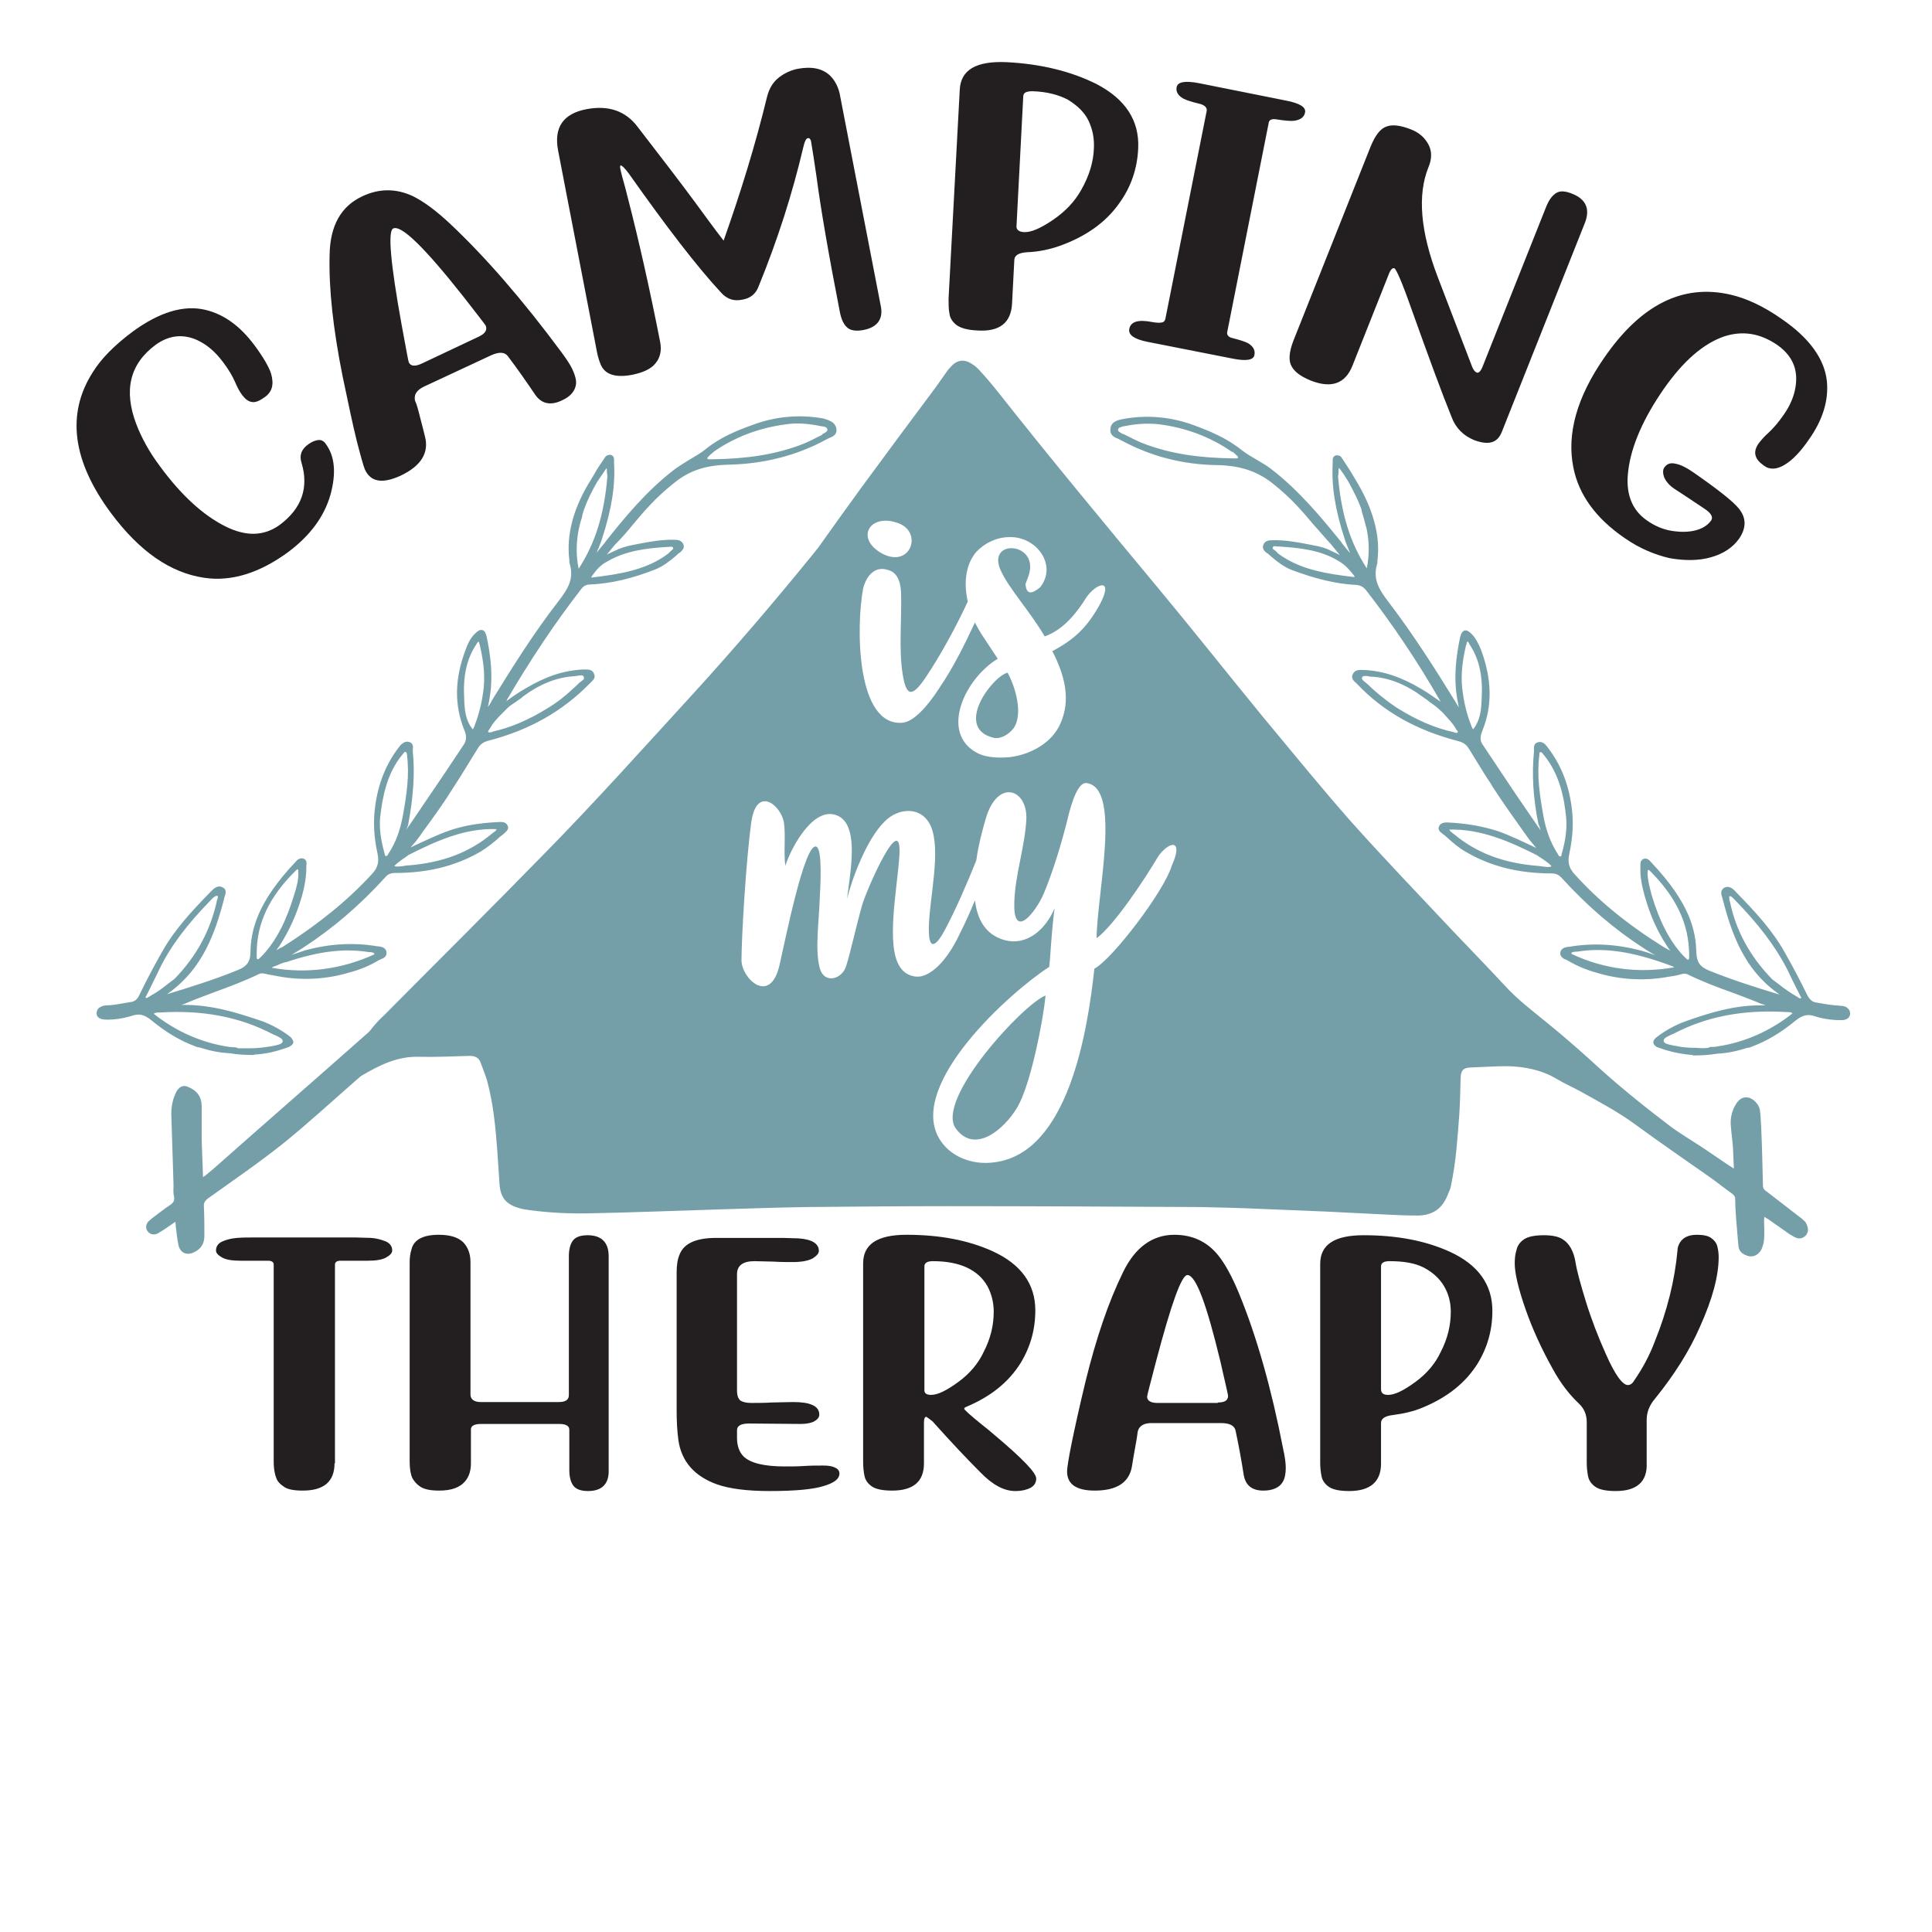
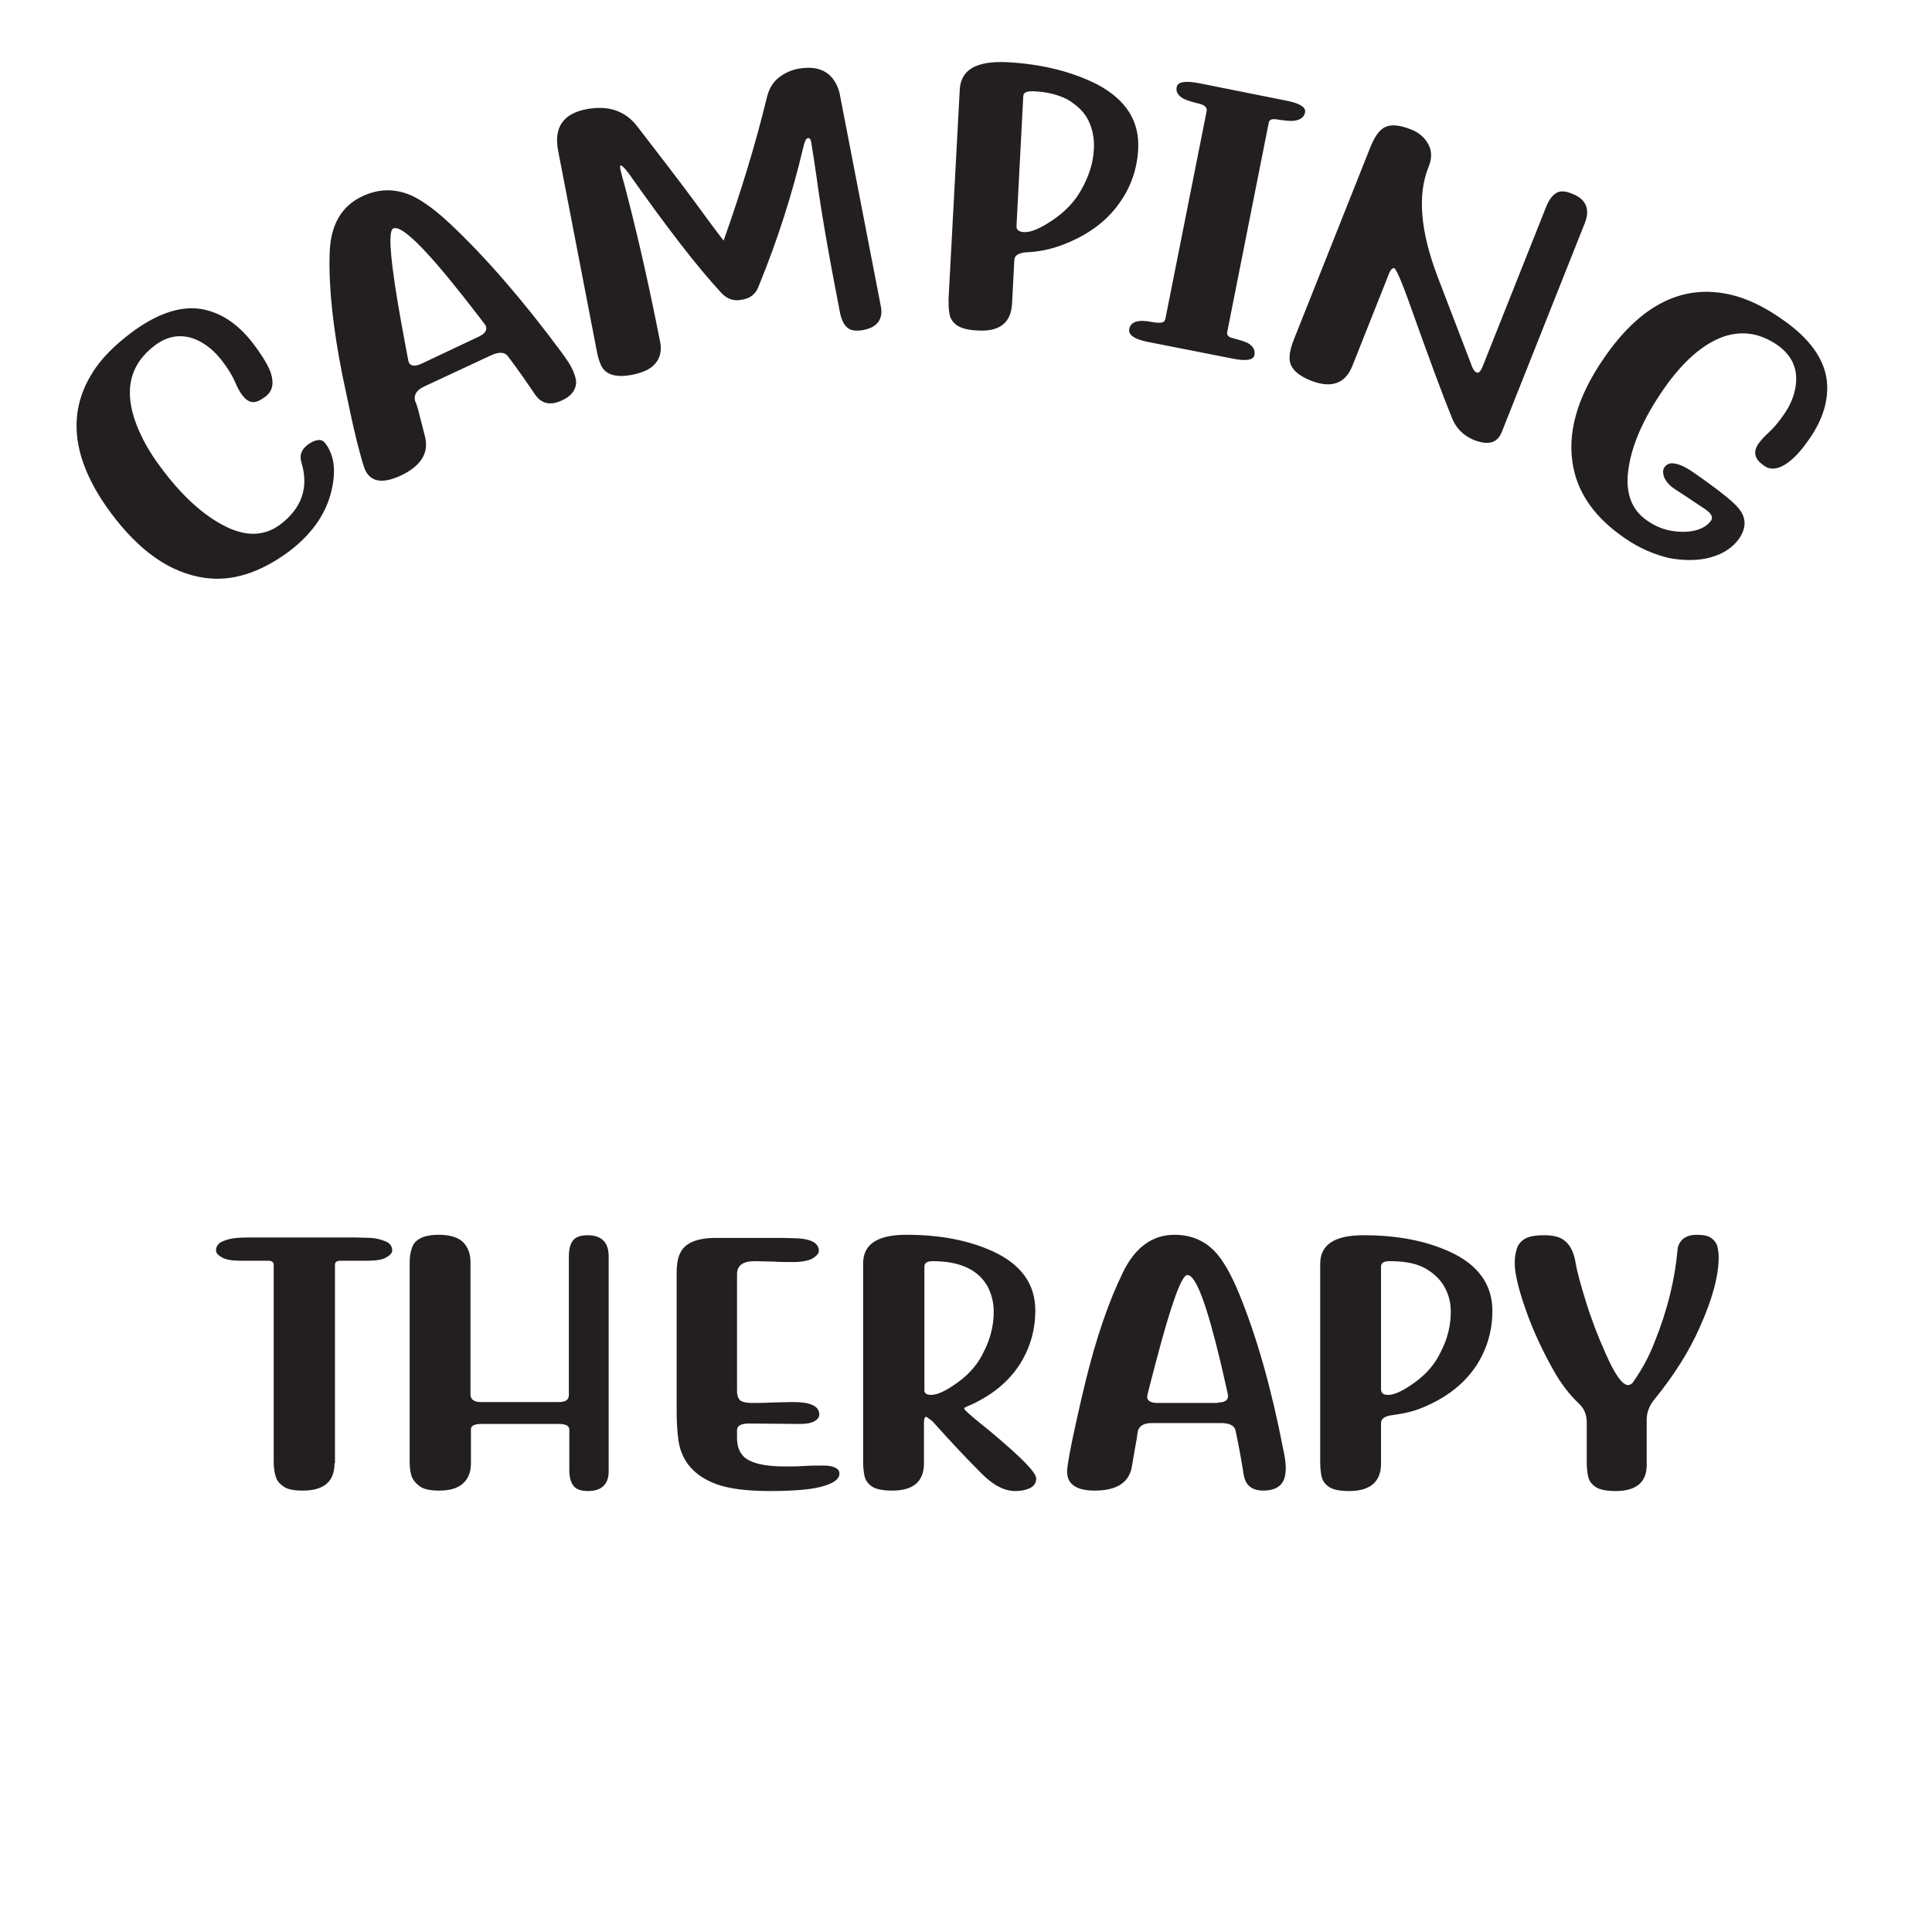
<svg xmlns="http://www.w3.org/2000/svg" version="1.1" id="Layer_1" x="0px" y="0px" viewBox="0 0 432 432" enable-background="new 0 0 432 432" xml:space="preserve">
  <path fill="#231F20" d="M74.8,327.2c0,4.1-2.4,6.1-7.1,6.1c-2.1,0-3.6-0.3-4.4-1c-0.6-0.4-1.1-0.9-1.4-1.5c-0.4-0.9-0.7-2.2-0.7-4  v-44c0-0.6-0.4-0.9-1.3-0.9h-6.1c-1.8,0-3.2-0.2-4.1-0.7c-0.9-0.5-1.4-1-1.4-1.6c0-0.9,0.5-1.6,1.4-2c0.9-0.4,2-0.7,3.3-0.8  c1.3-0.1,2.4-0.1,3.4-0.1h23.2c1,0,2.2,0.1,3.4,0.1c1.3,0.1,2.3,0.4,3.3,0.8c0.9,0.4,1.4,1.1,1.4,2c0,0.6-0.5,1.1-1.4,1.6  c-0.9,0.5-2.3,0.7-4.1,0.7h-6c-0.9,0-1.3,0.3-1.3,0.9V327.2z M131.5,333.4c-1.6,0-2.7-0.4-3.3-1.2c-0.6-0.8-0.9-2-0.9-3.5v-9  c0-0.9-0.8-1.3-2.3-1.3l-17.4,0c-1.5,0-2.3,0.4-2.3,1.2v7.6c0,1.6-0.4,2.9-1.2,3.9c-1.2,1.5-3.1,2.2-5.9,2.2c-2,0-3.5-0.3-4.4-1  c-0.7-0.5-1.2-1.1-1.6-1.8c-0.4-0.9-0.6-2.1-0.6-3.7v-44.4c0-1.1,0.1-2.1,0.4-3c0.5-2.2,2.6-3.3,6.1-3.3c2.4,0,4.2,0.5,5.4,1.6  c1.1,1.1,1.7,2.6,1.7,4.5v29.6c0,1.1,0.8,1.7,2.3,1.7l17.4,0c1.6,0,2.3-0.5,2.3-1.6v-31c0-1.5,0.3-2.7,0.9-3.5  c0.6-0.8,1.7-1.2,3.3-1.2c3.1,0,4.7,1.6,4.7,4.7v47.8C136.2,331.8,134.6,333.4,131.5,333.4z M172.1,333.4c-5,0-9-0.5-11.8-1.5  c-5-1.8-7.9-5.1-8.6-9.8c-0.3-2.2-0.4-4.4-0.4-6.8v-30.8c0-1.6,0.2-3,0.7-4.1c1-2.4,3.7-3.6,8.1-3.6h15c1,0,2.2,0.1,3.4,0.1  c3.1,0.2,4.6,1.2,4.6,2.8c0,0.6-0.5,1.1-1.4,1.7c-1,0.5-2.4,0.8-4.4,0.8c-1.4,0-2.8,0-4.3-0.1c-1.4,0-2.8-0.1-4.3-0.1  c-2.6,0-3.9,1-3.9,2.9v26.1c0,1.1,0.3,1.8,0.8,2.2c0.5,0.3,1.3,0.5,2.3,0.5c1.6,0,3.1,0,4.7-0.1c1.6,0,3.1-0.1,4.7-0.1  c1.9,0,3.3,0.2,4.2,0.6c1.1,0.4,1.7,1.2,1.7,2.2c0,0.6-0.4,1.1-1.1,1.5c-0.7,0.4-1.8,0.6-3.1,0.6l-11.5-0.1c-1.8,0-2.7,0.5-2.7,1.5  v1.7c0,1.8,0.5,3.2,1.5,4.2c1.6,1.5,4.7,2.2,9.2,2.2c1.4,0,2.9,0,4.3-0.1c1.4-0.1,2.9-0.1,4.3-0.1c1,0,1.8,0.1,2.5,0.4  c0.7,0.3,1.1,0.7,1.1,1.4c0,1.2-1.2,2.1-3.6,2.8C181.9,333,177.9,333.4,172.1,333.4z M227,333.4c-2.5,0-5.1-1.4-7.8-4.2  c-2.9-2.9-6.5-6.7-10.7-11.4c-0.8-0.6-1.3-1-1.4-1c-0.3,0-0.5,0.4-0.5,1.3v9.1c0,4.1-2.4,6.1-7.1,6.1c-2.1,0-3.6-0.3-4.5-0.9  c-0.9-0.6-1.5-1.4-1.7-2.4c-0.2-1-0.3-2-0.3-3.1v-44.4c0-4.3,3.2-6.4,9.7-6.4c7.4,0,13.8,1.2,19.3,3.7c6.3,2.9,9.5,7.3,9.5,13.2  c0,4.3-1.1,8.2-3.3,11.8c-2.7,4.3-6.7,7.5-12.2,9.8c-0.3,0.1-0.4,0.3-0.4,0.4c0,0.2,1.3,1.4,3.9,3.5c1,0.8,1.9,1.5,2.8,2.3  c6.3,5.3,9.4,8.5,9.4,9.8c0,0.9-0.4,1.6-1.3,2.1C229.6,333.1,228.5,333.4,227,333.4z M208.2,311.9c1.5,0,3.5-1,6.1-2.9  c2.6-1.9,4.5-4.2,5.7-6.8c1.5-2.9,2.2-5.9,2.2-8.9c0-2.1-0.5-4-1.4-5.7c-2.1-3.7-6.2-5.6-12.2-5.6c-1.3,0-1.9,0.4-1.9,1.2v27.4  C206.6,311.5,207.1,311.9,208.2,311.9z M253.8,323.8c-0.3,1.6-0.5,2.9-0.7,4.1c-0.6,3.6-3.4,5.4-8.3,5.4c-4.1,0-6.2-1.4-6.2-4.3  c0-0.7,0.3-2.7,1-6.2c0.7-3.4,1.7-8,3.1-13.8c2.4-9.8,5.2-18,8.4-24.5c2.7-5.6,6.6-8.4,11.5-8.4c4,0,7.3,1.5,9.8,4.6  c1.6,2,3.1,4.8,4.6,8.4c4,9.7,7.3,21.4,9.9,34.8c0.4,1.8,0.6,3.2,0.6,4.3c0,1.3-0.2,2.4-0.7,3.2c-0.7,1.2-2.2,1.9-4.3,1.9  c-2.6,0-4-1.2-4.4-3.5c-0.5-3.2-1.1-6.5-1.8-9.8c-0.2-1.2-1.3-1.8-3.3-1.8h-15.5c-1.7,0-2.8,0.6-3.1,1.9  C254.3,321,254.1,322.2,253.8,323.8z M272.3,313.6c1.6,0,2.3-0.5,2.3-1.5c0-0.2-0.6-2.8-1.7-7.6c-3.1-12.9-5.5-19.4-7.4-19.4  c-1.3,0-3.6,6.4-7,19.3c-1.3,5-2,7.6-2,7.9c0,0.9,0.8,1.4,2.3,1.4H272.3z M301.7,333.4c-2.1,0-3.6-0.3-4.5-0.9  c-0.9-0.6-1.5-1.4-1.7-2.4c-0.2-1-0.3-2-0.3-3.1v-44.4c0-4.3,3.2-6.4,9.7-6.4c7.4,0,13.8,1.2,19.3,3.7c6.3,2.9,9.5,7.3,9.5,13.2  c0,4.3-1.1,8.2-3.3,11.8c-2.7,4.3-6.7,7.5-12.2,9.8c-2.1,0.9-4.4,1.4-6.7,1.7c-1.8,0.2-2.7,0.8-2.7,1.8v9.1  C308.8,331.3,306.4,333.4,301.7,333.4z M310.4,311.9c1.5,0,3.5-1,6.1-2.9s4.5-4.2,5.7-6.8c1.5-2.9,2.2-5.9,2.2-8.9  c0-2.1-0.5-4-1.5-5.7s-2.5-3.1-4.6-4.2c-2-1-4.5-1.4-7.6-1.4c-1.3,0-1.9,0.4-1.9,1.2v27.4C308.8,311.5,309.3,311.9,310.4,311.9z   M361.3,333.4c-2.1,0-3.6-0.3-4.5-0.9c-0.9-0.6-1.5-1.4-1.7-2.4c-0.2-1-0.3-2-0.3-3.1v-9c0-1.7-0.6-3.1-1.8-4.2  c-2-1.9-4-4.4-5.8-7.7c-2.4-4.3-4.5-8.8-6.1-13.4c-1.6-4.6-2.4-8-2.4-10.2c0-1.1,0.1-2.1,0.4-3c0.2-1,0.8-1.8,1.7-2.4  c0.9-0.6,2.4-0.9,4.4-0.9c1.9,0,3.3,0.3,4.2,0.9c1.5,0.9,2.5,2.7,2.9,5.2c0.3,1.9,1.1,4.8,2.3,8.7c1.2,3.9,2.7,7.8,4.4,11.6  c2.1,4.8,3.8,7.1,5,7.1c0.5,0,1-0.3,1.4-1c1.8-2.6,3.4-5.5,4.6-8.7c2.8-6.9,4.5-13.8,5.1-20.5c0-0.5,0.2-1.1,0.5-1.6  c0.7-1.2,2-1.8,3.8-1.8c1.4,0,2.5,0.2,3.2,0.7c0.7,0.5,1.2,1.1,1.4,1.9c0.2,0.8,0.3,1.6,0.3,2.4c0,4.2-1.4,9.4-4.2,15.6  c-2.4,5.5-5.8,10.8-10,16c-1.3,1.5-1.9,3.1-1.9,4.8v9.6C368.4,331.3,366,333.4,361.3,333.4z M64.5,123.4c-6.4,4.7-12.7,6.7-18.8,5.8  c-7.6-1.1-14.5-5.9-20.9-14.5c-8.6-11.6-10-22.1-4.1-31.4c1.9-3.1,4.9-6.1,8.9-9.1c6-4.4,11.5-6.1,16.4-4.9c4.1,1,7.7,3.6,10.9,7.9  c2,2.7,3.2,4.8,3.7,6.3c0.7,2.4,0.3,4.1-1.4,5.3c-1.1,0.8-2,1.2-2.8,1.1c-0.8-0.1-1.5-0.6-2.2-1.5c-0.6-0.8-1.1-1.7-1.6-2.9  c-0.6-1.4-1.5-2.9-2.7-4.5c-1.8-2.4-3.7-4-5.9-5c-3.2-1.4-6.3-1-9.2,1.1c-5.8,4.3-7.2,10.2-4.3,17.8c1.2,3.1,2.9,6.2,5.3,9.4  c4.7,6.4,9.6,10.9,14.6,13.4c4.6,2.3,8.6,2.2,12.1-0.3c5-3.7,6.6-8.4,4.9-14c-0.5-1.6,0-3,1.6-4.1c0.7-0.5,1.4-0.8,2.1-0.9  c0.7-0.1,1.3,0.2,1.7,0.8c2.1,2.8,2.4,6.6,1.1,11.4C72.5,115.5,69.4,119.7,64.5,123.4z M93.9,93.2c0.4,1.6,0.8,3,1.1,4.3  c1,3.7-0.8,6.7-5.5,8.9c-4,1.8-6.6,1.4-7.9-1.4c-0.3-0.7-0.9-2.8-1.8-6.3c-0.9-3.6-1.9-8.4-3.2-14.6c-2.1-10.5-3.1-19.5-2.9-27.1  c0.1-6.6,2.6-10.9,7.3-13.1c3.8-1.8,7.6-1.8,11.4,0c2.4,1.2,5.1,3.2,8.1,6c8.1,7.6,16.4,17.2,25,28.8c1.1,1.5,2,2.8,2.5,3.9  c0.6,1.3,0.9,2.4,0.8,3.3c-0.2,1.5-1.2,2.8-3.3,3.7c-2.4,1.1-4.4,0.7-5.8-1.3c-1.9-2.8-3.9-5.7-6.1-8.6c-0.7-1-2-1.1-3.9-0.2  l-14.8,6.9c-1.7,0.8-2.4,1.8-2.1,3.2C93.2,90.4,93.5,91.6,93.9,93.2z M107,75.3c1.5-0.7,2-1.5,1.6-2.5c-0.1-0.2-1.8-2.4-5-6.5  c-8.7-11-13.9-16.1-15.7-15.2c-1.2,0.6-0.6,7.7,1.9,21.5c1,5.4,1.5,8.2,1.6,8.4c0.4,0.9,1.4,1,2.9,0.3L107,75.3z M193,73.8  c-1.6,0.3-2.9,0.1-3.6-0.6c-0.8-0.7-1.3-1.9-1.6-3.4c-2.6-13.3-4.3-23.3-5.2-30.1c-0.5-3.5-0.9-6-1.2-7.8c-0.1-0.8-0.4-1.1-0.8-1  c-0.4,0.1-0.7,0.8-1,2.1c-2.4,10.2-5.7,20.6-10,31.1c-0.6,1.6-1.8,2.6-3.6,2.9c-1.9,0.4-3.4-0.1-4.7-1.5  c-5.4-5.8-12.3-14.8-20.7-26.7c-0.9-1.2-1.5-1.8-1.8-1.8c-0.2,0-0.2,0.4,0,1.2c0.2,0.9,0.4,1.6,0.6,2.3c0.2,0.6,0.5,1.9,1,3.8  c2.5,9.7,4.9,20.4,7.2,32.1c0.4,2,0,3.6-1,4.8c-1,1.3-2.8,2.1-5.2,2.6c-3.7,0.7-6,0-7-2.1c-0.4-0.9-0.7-1.9-0.9-2.9l-8.7-45.1  c-1-5.2,1.1-8.3,6.4-9.3c4.9-0.9,8.7,0.4,11.4,4c5.1,6.6,9.4,12.2,12.8,16.8c2.2,3,4.3,5.9,6.4,8.6c3.8-10.7,7.1-21.4,9.7-32.1  c0.5-2,1.4-3.4,2.7-4.4c1.3-1,2.7-1.6,4.1-1.9c3.2-0.6,5.6-0.1,7.3,1.5c1.2,1.2,2,2.8,2.3,4.8l9,46.5  C197.6,71.2,196.3,73.2,193,73.8z M218.6,73.9c-2.2-0.1-3.7-0.5-4.7-1.2c-0.9-0.7-1.5-1.6-1.6-2.6c-0.2-1-0.2-2.1-0.2-3.3l2.5-46.7  c0.2-4.5,3.7-6.5,10.5-6.2c7.8,0.4,14.5,2.1,20.1,4.9c6.5,3.4,9.6,8.2,9.3,14.4c-0.2,4.5-1.6,8.6-4.2,12.2c-3,4.3-7.5,7.5-13.4,9.6  c-2.3,0.8-4.7,1.3-7.2,1.4c-1.9,0.1-2.9,0.7-2.9,1.8l-0.5,9.6C226.1,72.2,223.5,74.2,218.6,73.9z M228.9,51.9  c1.6,0.1,3.7-0.8,6.5-2.7c2.8-1.9,4.9-4.1,6.4-6.8c1.7-3,2.7-6.1,2.8-9.3c0.1-2.2-0.3-4.2-1.2-6.1c-0.9-1.9-2.5-3.4-4.6-4.7  c-2.1-1.1-4.7-1.8-7.9-1.9c-1.4,0-2.1,0.3-2.1,1.2l-1.5,28.8C227.2,51.3,227.7,51.8,228.9,51.9z M275.7,80.2l-19.3-3.8  c-2.8-0.6-4.1-1.5-3.9-2.8c0.3-1.7,2-2.2,5.1-1.6c1,0.2,1.8,0.2,2.2,0.1c0.5-0.1,0.7-0.4,0.8-0.9l9.2-46.3c0.2-0.8-0.4-1.4-1.6-1.7  c-1.7-0.4-2.9-0.8-3.5-1.1c-1.3-0.7-1.8-1.6-1.6-2.6c0.2-1.2,1.9-1.5,5-0.9l19.5,3.9c3.1,0.6,4.5,1.5,4.2,2.7c-0.2,1-1,1.6-2.4,1.8  c-0.7,0.1-2,0-3.9-0.3c-1.1-0.2-1.7,0.1-1.8,0.7l-9.3,46.9c-0.1,0.6,0.3,1.1,1.2,1.3c1.6,0.4,2.8,0.8,3.4,1.1  c1.2,0.7,1.7,1.6,1.5,2.6C280.4,80.5,278.7,80.8,275.7,80.2z M329.6,98.4c-2.4-1-4.1-2.7-5-5.1c-2.2-5.4-5.2-13.6-9.1-24.5  c-2-5.7-3.3-8.6-3.7-8.8c-0.4-0.2-0.9,0.3-1.3,1.4l-8.1,20.4c-1.6,4-4.7,5.1-9.3,3.3c-2.2-0.9-3.6-1.9-4.3-3.2  c-0.7-1.2-0.6-3.1,0.4-5.7l17.3-43.5c1-2.4,2.1-3.9,3.5-4.4c1.3-0.5,3.1-0.3,5.4,0.6c1.9,0.7,3.2,1.9,4,3.4c0.8,1.5,0.8,3.2,0,5.1  c-2.5,6.2-1.8,14.4,2.1,24.6l7.4,19.3c0.4,1.2,0.8,1.8,1.3,2c0.4,0.2,0.9-0.3,1.3-1.3l14.2-35.7c0.6-1.5,1.3-2.5,2.2-3.1  c0.9-0.6,2.1-0.5,3.6,0.1c3.1,1.2,4.1,3.4,2.9,6.5l-18.6,46.8C334.8,99.1,332.8,99.6,329.6,98.4z M363.4,120.4  c-6.6-4.5-10.4-9.8-11.6-15.9c-1.5-7.5,0.8-15.7,6.9-24.5c8.2-11.9,17.6-16.6,28.3-14.1c3.5,0.8,7.4,2.6,11.5,5.5  c6.1,4.2,9.5,8.9,10,13.9c0.4,4.2-0.9,8.5-3.9,12.8c-1.9,2.8-3.7,4.7-5.5,5.8c-1.8,1.1-3.4,1.2-4.7,0.2c-1-0.7-1.6-1.4-1.8-2.1  c-0.3-0.8-0.1-1.8,0.6-2.8c0.6-0.8,1.3-1.6,2.2-2.4c1.1-1,2.3-2.4,3.4-4c1.5-2.1,2.4-4.3,2.7-6.4c0.6-3.9-0.8-6.9-4-9.2  c-3.9-2.7-7.8-3.3-11.9-2c-4.7,1.6-9.2,5.5-13.6,11.8c-4.5,6.5-7.2,12.6-7.9,18.1c-0.7,5.1,0.7,8.9,4.2,11.3c1.7,1.2,3.6,2,5.5,2.3  c1.9,0.3,3.7,0.3,5.3-0.1c1.6-0.4,2.8-1.2,3.5-2.2c0.5-0.7,0.1-1.6-1.4-2.6c-1.5-1-3-2-4.5-3l-2.3-1.5c-1.2-0.8-1.9-1.7-2.3-2.6  c-0.3-0.9-0.3-1.6,0-2.1c0.6-0.9,1.4-1.2,2.6-0.9c1.1,0.2,2.5,0.9,4.2,2.1c5.3,3.7,8.6,6.3,9.9,7.9c1.7,2.1,1.7,4.3,0.1,6.7  c-1.4,2-3.5,3.4-6.3,4.2c-2.8,0.8-5.9,0.8-9.3,0.2C369.9,124,366.6,122.6,363.4,120.4z" />
-   <path fill="#749FA8" d="M233.8,222.6c-0.6,5.8-3.1,18.5-5.8,24c-2.3,4.8-9.7,12.1-14.3,5.7C209.1,245.8,228.9,224.4,233.8,222.6z   M221.9,164.9c1.5,0.5,3.4-0.4,4.7-2c2.3-3.2,0.4-9.4-1.3-12.5C221.7,151.4,213.5,162.6,221.9,164.9z M403.9,276.1  c-0.5,0.7-1.4,1-2.2,0.7c-0.5-0.2-1-0.5-1.5-0.8c-1.6-1.1-3.1-2.2-4.7-3.3c-0.3-0.2-0.5-0.3-1-0.6c-0.1,1.1,0,2.1,0,3  c0,0.8,0,1.7-0.1,2.5c-0.1,0.6-0.3,1.2-0.5,1.7c-0.6,1.2-1.7,1.8-2.8,1.6c-1.2-0.3-2.3-0.9-2.4-2.4c-0.2-2-0.3-4-0.5-6  c-0.1-1.4-0.2-2.8-0.2-4.3c0-0.6-0.2-0.9-0.7-1.3c-1.7-1.2-3.3-2.5-5-3.7c-5.6-3.9-11.2-7.8-16.7-11.8c-3.8-2.8-8-5-12.1-7.3  c-1.8-1-3.7-1.8-5.5-2.9c-3.4-2-7.1-2.7-10.9-2.8c-2.8,0-5.6,0.2-8.4,0.3c-1.5,0.1-2,0.6-2.1,2.2c-0.1,2.8-0.1,5.5-0.3,8.3  c-0.4,5.2-0.7,10.4-1.8,15.6c-0.1,0.7-0.3,1.3-0.6,1.9c-1.2,3.4-3.4,5.1-7,5.1c-2.2,0-4.4-0.1-6.5-0.2c-4.7-0.2-9.4-0.5-14.1-0.7  c-4.9-0.2-9.7-0.4-14.6-0.6c-4.4-0.2-8.8-0.3-13.2-0.4c-18.9-0.1-37.7-0.2-56.6-0.2c-10.5,0-21.1,0.1-31.6,0.2  c-6.2,0.1-12.4,0.3-18.7,0.5c-9.9,0.3-19.7,0.7-29.6,0.9c-4.5,0.1-9-0.1-13.5-0.7c-0.7-0.1-1.5-0.2-2.2-0.4c-3-0.8-4.4-2.3-4.6-5.4  c-0.2-2.5-0.3-5-0.5-7.5c-0.4-5.3-0.9-10.6-2.3-15.7c-0.4-1.3-0.9-2.6-1.4-3.9c-0.4-1.2-1.2-1.6-2.5-1.6c-3.8,0.1-7.7,0.3-11.5,0.2  c-4.7-0.1-8.7,1.9-12.6,4.2c-0.4,0.2-0.7,0.6-1,0.8c-5.5,4.8-10.9,9.8-16.6,14.4c-5.4,4.3-11.1,8.2-16.7,12.2c-0.8,0.6-1.1,1.1-1,2  c0.1,2.2,0.1,4.4,0.1,6.5c0,1.7-0.8,2.9-2.3,3.6c-1.6,0.8-3.1,0.2-3.5-1.6c-0.3-1.4-0.4-2.8-0.6-4.2c0-0.3,0-0.5-0.1-1  c-1.2,0.8-2.1,1.5-3.1,2.1c-0.4,0.2-0.7,0.5-1.1,0.6c-0.8,0.3-1.6,0-2-0.6c-0.5-0.7-0.4-1.4,0.1-2.1c0.3-0.3,0.6-0.5,0.9-0.8  c1.4-1,2.7-2.1,4.1-3c0.7-0.5,1-1,0.8-1.9c-0.2-0.8-0.1-1.7-0.1-2.6c-0.1-3.2-0.2-6.4-0.3-9.6c-0.1-2.1-0.1-4.1-0.2-6.2  c0-1.4,0.2-2.7,0.7-4c0.2-0.5,0.4-1,0.7-1.4c0.7-0.9,1.5-1.1,2.5-0.6c1.9,0.8,2.9,2.2,2.9,4.3c0,2.5,0,5.1,0,7.6  c0.1,2.7,0.2,5.4,0.3,8.2c0.3-0.2,0.5-0.3,0.7-0.5c0.6-0.5,1.2-1,1.8-1.5c11.4-10.1,22.9-20.1,34.3-30.2c0.5-0.4,0.9-1,1.3-1.5  c0.7-0.8,1.5-1.7,2.3-2.4c12-12.1,24.1-24.1,36-36.3c11.4-11.6,22.3-23.8,33.3-35.8c9.2-10.1,18.1-20.5,26.7-31.1  c0.4-0.5,0.8-1,1.2-1.5c3.2-4.5,6.4-9,9.7-13.5c5.5-7.5,11-14.9,16.6-22.4c0.8-1.1,1.6-2.3,2.4-3.4c0.4-0.6,0.9-1.1,1.4-1.6  c1.3-1.1,2.7-1.1,4.1-0.2c0.7,0.4,1.4,1,1.9,1.6c1.3,1.4,2.5,2.8,3.7,4.3c11.9,15.1,24.2,29.9,36.5,44.7c7.8,9.4,15.4,19,23.1,28.4  c6.5,7.8,12.9,15.7,19.6,23.3c7.5,8.4,15.3,16.5,22.9,24.6c3.8,4,7.7,8,11.5,12.1c3,3.3,6.5,5.9,9.9,8.7c3.2,2.6,6.3,5.3,9.4,8.1  c5.5,5.1,11.3,9.8,17.2,14.3c2.6,2,5.4,3.6,8.1,5.4c1.9,1.3,3.7,2.5,5.6,3.8c0.3,0.2,0.7,0.4,1.1,0.7c-0.1-1.6-0.1-3.1-0.2-4.6  c-0.1-1.7-0.4-3.5-0.5-5.2c-0.1-1.6,0.3-3.2,1.1-4.5c0.6-1,1.4-1.8,2.7-1.6c1.1,0.1,2.5,1.5,2.7,2.7c0.2,1.3,0.2,2.5,0.3,3.8  c0.2,4.4,0.3,8.8,0.4,13.2c0,0.6,0.3,1,0.8,1.3c2.6,2,5.3,4.1,7.9,6.1c0.3,0.3,0.7,0.6,0.9,0.9C404.4,274.6,404.4,275.4,403.9,276.1  z M196.6,123.4c6.8,4.3,10-4.3,4.3-6.4C194.8,114.7,191.3,119.9,196.6,123.4z M201.9,161.6c2.4-0.3,5.4-3.5,8.1-7.7  c3.2-4.7,5.6-9.6,8-14.7c0.4,0.8,0.9,1.7,1.4,2.5l3.7,5.6c-7.3,4.4-12.9,16.3-4.9,20.9c1.7,1,4.2,1.4,7.6,1.1  c4.8-0.6,9.5-3.3,11.3-7.5c2.4-5.3,1-10.8-1.8-16.2c5.1-2.7,7.8-5.4,10.6-10.4c3.3-6.2-0.8-4.8-3-1.6c-1.9,3.1-5,7.2-9.3,8.7  c-3.5-5.9-8.1-10.8-9.9-14.9c-3.1-7.1,9.1-6.2,6.2,1.6l-0.6,1.6c0.2,2.4,1.4,2.3,3.3,0.7c3.9-5-0.9-11.4-6.9-11.2  c-2.8,0-5.5,1.3-7.4,3.3c-2.3,2.7-2.9,6.8-1.9,11.1c-2.6,5.6-6,11.9-9.5,17.1c-3,4.4-4.3,4.2-5.1-1.1c-0.8-5-0.2-12.3-0.3-17.2  c0-2.3-0.4-5.3-3.1-5.9c-3-0.9-4.8,1.7-5.4,4.2C191.4,140.1,191.4,162.6,201.9,161.6z M259.1,191.3c-3.2,5.4-9.9,15.5-13.9,18.5  c0.1-10.1,5.6-33.6-2.2-34.7c-1.7-0.3-3.2,3.3-4.4,8.5c-1.2,4.8-3.2,11.5-5.3,16.4c-1.7,3.9-6.7,10.3-6.5,2  c0.1-6.2,2.4-12.7,2.7-18.9c0.2-6.8-6.5-9-9.1,0c-0.6,2.1-1.6,5.6-2.1,9.3c-2,5-4.6,11-6.9,15.3c-2.3,4.4-3.9,4.9-3.7-0.8  c0.2-6.3,2.7-16.6,0.5-22c-2-4.8-7.4-4.3-10.4-1.2c-4.2,4.1-7.5,13.5-8.4,17.3c0.6-5.4,2.8-15.8-1.7-18.4c-5.5-3.1-10.8,6.9-12.1,11  c-0.4-3,0.1-6.7-0.3-9.6c-0.6-3.9-6.1-8.5-7.3-0.2c-1.2,8.6-2.2,25.8-2.2,30.9c0,4.1,6.4,10.2,8.5,1.1c1.2-5.2,5.6-27.4,8.2-26.5  c1.5,0.5,0.9,9.5,0.8,11.5c-0.2,5.7-1.1,11.5,0,15.7c1,3.6,5,2.5,5.9-0.5c1-3.1,2.1-8.4,3.6-13.7c0.8-2.9,9-21.9,8.3-10.9  c-0.5,7.6-3.1,20.2,0.2,24.9c1.2,1.8,3.2,2.3,4.7,2c3.8-0.9,7-6,8.7-9.7c1.2-2.4,2.3-4.8,3.3-7.3c0.5,4.2,2.3,7.7,6.6,8.9  c5.2,1.4,9.3-2.6,11.2-7.1c-0.8,6.3-0.9,10.9-1.2,13.1c-9.1,5.9-31.4,26.2-24.7,38.2c2.3,4.1,7.3,6.2,12.4,5.5  c16.6-2,20.9-29.4,22.4-43.3c4-2.1,15.6-17.3,17.3-23C264.7,187.6,261.6,188,259.1,191.3z M251.1,93.7c5.4-1,10.8-0.5,15.9,1.4  c3.5,1.3,7.2,2.8,10.6,5.5c1,0.8,2.2,1.5,3.4,2.2c1.2,0.7,2.4,1.4,3.4,2.2c6.2,4.8,11.2,10.9,15.5,16.2l0.2,0.3  c0.4,0.5,1.1,1.4,1.8,2.2c-0.5-1.2-1-2.4-1.2-3.1c-2.2-6.7-3-12-2.7-17.1c0-0.1,0-0.2,0-0.3c0-0.4-0.1-1.2,0.8-1.4  c0.2,0,0.4,0,0.6,0.1c0.2,0,0.3,0.1,0.4,0.2c0,0,0.1,0.1,0.1,0.1c0.2,0.3,0.4,0.6,0.6,0.9c0.8,1.2,1.7,2.6,2.5,4  c4,6.5,5.7,12.6,5,18.2c0,0.4,0,0.7-0.1,0.9c-1,3.4,0.6,5.8,2.5,8.3c5.5,7.2,10.4,14.9,14.9,22.2c0.1,0.2,0.5,0.8,0.9,1.5  c-0.1-0.7-0.3-1.4-0.3-1.6c-1-5.3-0.2-10.3,0.6-14.2c0.2-0.8,0.5-1.2,0.9-1.4c0.6-0.2,1.2,0.3,1.6,0.7c1.1,1.1,1.7,2.5,2.2,3.7  c2.4,6.5,2.5,12.4,0.3,17.9c-0.6,1.4-0.6,2.4,0.1,3.3c1.4,2.1,2.8,4.2,4.2,6.3c2.5,3.8,5.2,7.7,7.8,11.5c0.1,0.2,0.5,0.7,0.9,1.3  c-0.2-0.7-0.4-1.3-0.5-1.4c-1.2-5.9-1.5-11.2-1-16.2c0-0.1,0-0.3,0-0.4c0-0.6-0.1-1.4,0.8-1.7c1.2-0.4,1.9,0.6,2.4,1.3  c2.8,3.7,4.5,7.9,5.2,13c0.5,3.4,0.3,6.9-0.5,10.6c-0.4,1.9-0.1,3.2,1.2,4.6c5.3,5.9,11.8,11.2,19.8,16.2c0.2,0.1,0.4,0.2,0.5,0.3  c0.2,0.1,0.6,0.3,1.1,0.6c-0.4-0.5-0.6-0.8-0.7-1c-2.2-3.3-3.8-6.9-5-11.1c-0.7-2.5-1.1-4.6-1-6.6c0-0.1,0-0.2,0-0.3  c0-0.4-0.1-1.1,0.6-1.5c0.8-0.4,1.5,0.3,1.8,0.7c8.7,9.2,10,15.3,10.1,20.2c0.1,2.1,0.8,3.2,2.8,4c5.4,2.2,10.9,3.9,15.5,5.3  c0.1,0,0.2,0.1,0.3,0.1c-0.2-0.2-0.4-0.3-0.5-0.4c-7.4-5.3-10.2-13.2-12.2-20.9c0-0.1-0.1-0.3-0.1-0.4c-0.2-0.6-0.5-1.5,0.3-2.1  c1.2-0.8,2.3,0.3,2.8,0.9c4.3,4.4,8.1,8.5,10.9,13.5c1.7,3,3.4,6.2,5,9.5c0.6,1.1,1.2,1.6,2.2,1.7c0.6,0.1,1.2,0.2,1.8,0.3  c1.1,0.2,2.2,0.3,3.4,0.4c0.5,0,1.3,0.1,1.8,0.7c0.3,0.3,0.4,0.7,0.4,1.1c-0.1,1-0.9,1.5-2.3,1.4c-1.9,0-3.9-0.3-5.7-0.9  c-1.5-0.5-2.7-0.2-4.2,1c-3.4,2.8-6.5,4.6-9.7,5.8c-0.1,0-0.2,0.1-0.2,0.1c-0.3,0.1-0.6,0.2-0.9,0.2c-2.2,0.7-4.4,1.2-6.7,1.3  c-1.8,0.3-3.5,0.4-5.2,0.4c-0.1,0-0.3,0-0.4-0.1c-2.5-0.2-5-0.7-7.7-1.7c-0.6-0.2-0.9-0.6-1-1c-0.1-0.5,0.3-1,1-1.5  c1.9-1.4,3.9-2.5,6.1-3.3c5.3-1.9,11.1-3.7,17.2-3.6c0.1,0,0.5,0,0.8,0c-0.4-0.1-0.7-0.3-0.9-0.3c-2.1-0.9-4.3-1.7-6.4-2.5  c-3.4-1.2-6.8-2.5-10.1-4.1c-0.6-0.3-1.1-0.2-1.7,0l-0.4,0.1c-0.7,0.2-1.5,0.3-2.2,0.4c-5.3,1-10.9,0.7-16.1-0.9  c-2.2-0.6-4.4-1.5-6.4-2.7l-0.2-0.1c-0.1-0.1-0.3-0.1-0.4-0.2l-0.1,0l0,0c-0.4-0.2-1.2-0.7-1-1.6c0.2-0.9,1.1-1.1,1.8-1.2  c0.1,0,0.2,0,0.2,0c5.3-0.9,10.6-0.6,16.2,0.9c0.4,0.1,1.7,0.5,3,1c-1.2-0.7-2.3-1.4-2.6-1.6c-6.5-4.2-12.6-9.4-18.4-15.8  c-0.6-0.6-1.2-0.9-2.1-0.9c-7.5,0-13.7-1.6-19.2-4.8c-1.6-0.9-3-2.1-4.3-3.3c-0.3-0.3-0.6-0.5-1-0.8l-0.1-0.1  c-0.4-0.3-1-0.8-0.6-1.6c0.4-0.8,1.4-0.8,1.8-0.8c4.5,0.2,8,0.9,11.2,1.9c2.4,0.8,6.4,2.7,8.7,3.8c-0.7-0.8-1.4-1.7-1.5-1.8  c-0.4-0.6-0.9-1.2-1.3-1.8c-2.4-3.4-4.5-6.3-6.9-10c-0.5-0.9-1.1-1.7-1.6-2.5c-1.2-2-2.5-4-3.7-6c-0.6-1-1.3-1.5-2.5-1.8  c-9.2-2.4-16.6-6.5-22.5-12.7c-0.1-0.1-0.2-0.2-0.3-0.3c-0.5-0.4-1.2-1.1-0.7-2c0.5-1,1.5-0.9,2.2-0.9l0.2,0c4.3,0.2,8.3,1.5,13,4.3  c1.4,0.8,3,2,4.2,2.8c-0.1-0.2-0.2-0.4-0.2-0.4c-5-8.7-10.6-17-16.5-24.6c-0.6-0.7-1.2-1-2-1.1c-4.6-0.2-9.4-1.4-14.7-3.4  c-1.7-0.7-3.1-1.8-4.4-2.9c-0.3-0.3-0.6-0.5-0.9-0.8l-0.1,0c-0.5-0.4-1.2-1-0.8-1.9c0.3-0.9,1.3-1,1.9-1c2.8-0.1,5.5,0.4,8.1,0.9  l1,0.2c1.8,0.3,3.1,0.7,4.2,1.3c0.2,0.1,1.1,0.5,1.9,0.9c-0.9-1-1.8-2.2-1.9-2.3c-1.5-1.6-2.7-3.1-4-4.5c-2.6-3.1-5.1-6-9-9.1  c-3.5-2.8-7.3-4.1-12.5-4.2c-7.8-0.1-15-2-21.6-5.6c-0.2-0.1-0.4-0.2-0.6-0.3c-0.8-0.3-1.9-0.8-1.7-2.2l0,0  C248.4,94.2,250.1,93.9,251.1,93.7z M275.4,101c-4.6-3.2-10-5.3-16-6.1c-2.5-0.3-5.1-0.2-8,0.4l-0.1,0c-0.7,0.2-1.2,0.3-1.3,0.7  c0,0.2,0,0.4,0.2,0.5c0.1,0.1,0.3,0.2,0.6,0.4c0.1,0,0.1,0.1,0.2,0.1l0.3,0.1c1.6,0.8,3.3,1.7,5,2.3c5.5,2,11.5,3,19.6,3.1  c0.1,0,0.2,0,0.2,0c0.3,0,0.6,0,0.7-0.1c0.1-0.2,0-0.3-0.4-0.7c-0.1-0.1-0.2-0.1-0.2-0.2c-0.2-0.2-0.4-0.3-0.6-0.5  C275.6,101.1,275.5,101,275.4,101z M299.4,125.5c-4.2-2.6-9-3-13.4-3.3c-0.1,0-0.3,0-0.4,0c-0.7-0.1-0.9-0.1-1,0.2  c-0.1,0.2,0,0.4,0.5,0.7c0.2,0.2,0.4,0.3,0.6,0.6c4.9,3.7,11,4.6,16.8,5.3c0.3,0,0.4,0,0.4,0l0,0c0,0,0-0.2-0.3-0.5  C301.6,127.2,300.6,126.2,299.4,125.5z M299.3,105.6c0,0.4-0.1,0.7-0.1,1c0.7,8.3,2.7,14.7,6.3,20.3c0,0.1,0.1,0.2,0.1,0.2  c0.6-2.8,0.6-5.8,0-8.8c-0.2-0.8-0.5-1.7-0.7-2.6c-0.2-0.6-0.4-1.2-0.5-1.9c-0.7-1.9-1.7-3.9-2.9-6.1c-0.6-1-1.3-2.1-2.1-3.1  c0,0.1,0,0.2-0.1,0.4c0,0.1,0,0.2,0,0.2L299.3,105.6z M329.6,162.8c1.4-1.9,1.6-4.1,1.7-6.3l0-0.2c0.3-5-0.5-8.9-2.7-12.2  c0-0.1-0.1-0.1-0.1-0.2c-0.2-0.4-0.3-0.5-0.4-0.4c-0.1,0-0.1,0.1-0.2,0.5c0,0.1,0,0.2-0.1,0.3c-1,4.3-1.2,7.6-0.7,10.7  c0.4,2.9,1.1,5.3,2,7.6c0.2,0.4,0.3,0.5,0.3,0.5C329.4,163,329.5,163,329.6,162.8z M318.1,155.8c-3.8-2.8-7.6-4.3-11.5-4.5  c-0.2,0-0.4,0-0.6-0.1c-0.7-0.1-1.2-0.1-1.4,0.2c-0.2,0.4,0,0.6,0.6,1.1c0.2,0.1,0.3,0.3,0.5,0.4c0.5,0.5,1,0.9,1.5,1.4  c1.7,1.5,3.4,2.8,5.2,4c4.5,2.8,8.5,4.5,12.6,5.4c0.1,0,0.2,0,0.2,0.1c0.4,0.1,0.6,0.1,0.7,0c0.1-0.1,0.2-0.2-0.2-0.6  c-0.1-0.1-0.2-0.2-0.2-0.3c-0.6-1.1-1.5-2-2.5-3.1c-0.3-0.4-0.7-0.7-1.1-1.1l0,0c-0.5-0.5-1.3-1.1-2.2-1.7  C319.2,156.5,318.6,156.2,318.1,155.8z M344.2,168.7l0,0.2c-0.6,4.5,0.1,9,0.9,13.5c0.6,3.3,1.6,5.9,3,8.2c0.1,0.1,0.1,0.2,0.2,0.3  c0.1,0.2,0.2,0.4,0.3,0.5c0.1,0.1,0.2,0.1,0.3,0.1c0.2,0,0.2,0,0.3-0.5c0-0.1,0-0.3,0.1-0.4c0.8-2.9,1.1-5.4,0.9-7.7  c-0.4-4.3-1.4-9.7-5-14.1c-0.3-0.4-0.5-0.6-0.6-0.6C344.3,168.1,344.2,168.3,344.2,168.7z M343.9,191.4c-0.1,0-0.1-0.1-0.1-0.1  c-6.1-3.1-12.7-6-19.7-5.8c0,0.2,0.1,0.3,0.6,0.7c0.1,0.1,0.3,0.2,0.4,0.3c5,4.2,11.1,6.5,18.6,7.1c0.3,0,0.6,0.1,0.9,0.1  c0.7,0.1,2,0.3,2.3,0C346.8,193.5,346.3,192.9,343.9,191.4z M371,215c-7.2-2.4-12.9-3.1-18.4-2.2c-0.1,0-0.3,0-0.4,0  c-0.6,0.1-0.8,0.1-0.8,0.4c0,0,0,0.1,0,0.1c7.2,3.4,15.1,4.4,22.9,3c0,0,0,0,0,0c0-0.1-0.2-0.2-0.5-0.3l-0.8-0.3  C372.4,215.5,371.7,215.2,371,215z M377.7,213.7c0-0.1,0-0.3,0-0.4c-0.1-6.8-2.9-12.7-8.8-18.6l0,0c-0.2-0.2-0.3-0.2-0.3-0.2  c-0.1,0.1-0.2,0.1-0.2,0.5l0,0.1c0,1.7,0.5,3.4,0.9,5c1.7,5.7,3.9,10.1,6.9,13.4c0.2,0.2,0.4,0.4,0.6,0.6c0.1,0.1,0.2,0.2,0.3,0.3  c0.2,0.2,0.3,0.2,0.4,0.2C377.7,214.4,377.7,214.3,377.7,213.7z M387.7,201c-0.4-0.4-0.7-0.7-1-0.6c-0.1,0.1,0,0.5,0,0.8  c0,0.1,0,0.2,0.1,0.3c1.3,6.5,4.5,12.4,9.5,17.5c0.4,0.3,0.8,0.6,1.2,0.9c1.4,1.1,2.8,2.1,4.2,2.9c0.1,0,0.2,0.1,0.3,0.2  c0.5,0.3,0.6,0.3,0.7,0.2c0.1-0.1,0-0.3-0.2-0.6c0-0.1-0.1-0.1-0.1-0.2c-0.3-0.6-0.6-1.2-0.9-1.8c-0.6-1.2-1.2-2.4-1.8-3.7  C397,211.6,393.2,206.6,387.7,201L387.7,201z M382,234.3c0.1-0.1,0.3-0.2,0.5-0.2c0.5,0,1,0,1.4-0.1c6.2-0.9,12-3.5,16.9-7.4  c-0.1-0.2-0.5-0.3-1-0.3c-0.1,0-0.2,0-0.3,0c-9.7-0.6-17.9,1-25.2,4.8c-0.2,0.1-0.5,0.2-0.7,0.3c-1,0.5-1.7,0.8-1.6,1.4  c0.1,0.6,1.3,0.8,2.3,1c0.2,0,0.4,0.1,0.6,0.1c1.3,0.3,2.7,0.4,4.4,0.4C380.1,234.4,381.1,234.4,382,234.3z M187,95.8L187,95.8  c0.3,1.4-0.9,1.9-1.7,2.2c-0.2,0.1-0.4,0.2-0.6,0.3c-6.6,3.6-13.9,5.4-21.6,5.6c-5.3,0.1-9,1.3-12.5,4.2c-3.9,3.1-6.4,6-9,9.1  c-1.2,1.5-2.5,3-4,4.5c-0.2,0.2-1.1,1.3-1.9,2.3c0.8-0.4,1.7-0.8,1.9-0.9c1.2-0.6,2.5-1,4.2-1.3l1-0.2c2.6-0.5,5.4-1,8.1-0.9  c0.6,0,1.5,0.1,1.9,1c0.4,0.9-0.4,1.5-0.8,1.9l-0.1,0c-0.3,0.3-0.6,0.5-0.9,0.8c-1.3,1.1-2.7,2.2-4.4,2.9  c-5.3,2.1-10.1,3.2-14.7,3.4c-0.9,0-1.5,0.4-2,1.1c-5.9,7.6-11.4,15.9-16.5,24.6c0,0.1-0.1,0.2-0.2,0.4c1.2-0.9,2.8-2,4.2-2.8  c4.7-2.8,8.7-4.1,13-4.3l0.2,0c0.7,0,1.8-0.1,2.2,0.9c0.5,1-0.3,1.6-0.7,2c-0.1,0.1-0.2,0.2-0.3,0.3c-6,6.1-13.3,10.3-22.5,12.7  c-1.2,0.3-1.9,0.8-2.5,1.8c-1.2,2-2.5,4-3.7,6c-0.5,0.8-1.1,1.7-1.6,2.5c-2.3,3.7-4.4,6.6-6.9,10c-0.4,0.6-0.8,1.2-1.3,1.8  c-0.1,0.2-0.8,1-1.5,1.8c2.3-1.1,6.3-3,8.7-3.8c3.2-1.1,6.7-1.7,11.2-1.9c0.4,0,1.4-0.1,1.8,0.8c0.4,0.8-0.3,1.3-0.6,1.6l-0.1,0.1  c-0.3,0.3-0.6,0.5-1,0.8c-1.3,1.2-2.7,2.3-4.3,3.3c-5.5,3.2-11.7,4.8-19.2,4.8c-0.9,0-1.6,0.3-2.1,0.9c-5.8,6.4-11.8,11.5-18.4,15.8  c-0.3,0.2-1.4,0.9-2.6,1.6c1.3-0.4,2.7-0.9,3-1c5.6-1.5,10.9-1.8,16.2-0.9c0.1,0,0.2,0,0.2,0c0.6,0.1,1.6,0.2,1.8,1.2  c0.2,0.9-0.5,1.4-1,1.6l0,0l-0.1,0c-0.1,0.1-0.3,0.2-0.4,0.2l-0.2,0.1c-2,1.2-4.1,2.1-6.4,2.7c-5.2,1.6-10.8,1.9-16.1,0.9  c-0.7-0.1-1.5-0.3-2.2-0.4l-0.4-0.1c-0.6-0.1-1.1-0.3-1.7,0c-3.3,1.6-6.8,2.9-10.1,4.1c-2.1,0.8-4.3,1.6-6.4,2.5  c-0.2,0.1-0.5,0.2-0.9,0.3c0.4,0,0.7,0,0.8,0c6.2,0,11.9,1.8,17.2,3.6c2.2,0.8,4.2,1.9,6.1,3.3c0.7,0.5,1,1.1,1,1.5  c-0.1,0.4-0.4,0.7-1,1c-2.7,1-5.2,1.6-7.7,1.7c-0.1,0.1-0.2,0.1-0.4,0.1c-1.7,0-3.5-0.1-5.2-0.4c-2.3-0.1-4.6-0.6-6.7-1.3  c-0.3,0-0.6-0.1-0.9-0.2c-0.1,0-0.2-0.1-0.2-0.1c-3.2-1.2-6.3-3-9.7-5.8c-1.5-1.2-2.6-1.5-4.2-1c-1.9,0.6-3.8,0.9-5.7,0.9  c-1.5,0-2.3-0.5-2.3-1.4c0-0.4,0.1-0.8,0.4-1.1c0.5-0.5,1.4-0.7,1.8-0.7c1.1,0,2.3-0.2,3.4-0.4c0.6-0.1,1.2-0.2,1.8-0.3  c1.1-0.1,1.7-0.6,2.2-1.7c1.6-3.3,3.3-6.5,5-9.5c2.8-5,6.6-9.1,10.9-13.5c0.6-0.6,1.6-1.7,2.8-0.9c0.9,0.5,0.5,1.5,0.3,2.1  c-0.1,0.1-0.1,0.3-0.1,0.4c-2,7.7-4.8,15.5-12.2,20.9c-0.1,0.1-0.3,0.2-0.5,0.4c0.2,0,0.3-0.1,0.3-0.1c4.6-1.4,10.1-3.1,15.5-5.3  c2-0.8,2.8-1.9,2.8-4c0.1-4.8,1.4-11,10.1-20.2c0.3-0.4,1-1,1.8-0.7c0.7,0.3,0.7,1,0.6,1.5c0,0.1,0,0.2,0,0.3c0,2-0.3,4.1-1,6.6  c-1.2,4.2-2.9,7.8-5,11.1c-0.1,0.1-0.4,0.5-0.7,1c0.5-0.3,0.9-0.6,1.1-0.6c0.2-0.1,0.3-0.2,0.5-0.3c8-5.1,14.5-10.4,19.8-16.2  c1.3-1.4,1.6-2.7,1.2-4.6c-0.8-3.6-1-7.2-0.5-10.6c0.7-5.1,2.4-9.3,5.2-13c0.5-0.7,1.3-1.6,2.4-1.3c0.9,0.3,0.9,1.1,0.8,1.7  c0,0.2,0,0.3,0,0.4c0.5,5,0.1,10.3-1,16.2c0,0.2-0.2,0.8-0.5,1.4c0.4-0.6,0.8-1.2,0.9-1.3c2.6-3.8,5.2-7.7,7.8-11.5  c1.4-2.1,2.8-4.2,4.2-6.3c0.6-0.9,0.7-1.9,0.1-3.3c-2.2-5.5-2.2-11.3,0.3-17.9c0.4-1.1,1-2.6,2.2-3.7c0.4-0.4,1-0.9,1.6-0.7  c0.4,0.1,0.7,0.6,0.9,1.4c0.8,3.8,1.6,8.9,0.6,14.2c0,0.3-0.2,0.9-0.3,1.6c0.4-0.6,0.8-1.2,0.9-1.5c4.5-7.3,9.3-15,14.9-22.2  c2-2.6,3.5-4.9,2.5-8.3c-0.1-0.3-0.1-0.6-0.1-0.9c-0.7-5.6,0.9-11.8,5-18.2c0.8-1.4,1.6-2.8,2.5-4c0.2-0.3,0.4-0.6,0.6-0.9  c0-0.1,0.1-0.1,0.1-0.1c0.1-0.1,0.3-0.2,0.4-0.2c0.2-0.1,0.4-0.1,0.6-0.1c0.9,0.2,0.8,1,0.8,1.4c0,0.1,0,0.2,0,0.3  c0.3,5.1-0.5,10.4-2.7,17.1c-0.2,0.7-0.7,1.9-1.2,3.1c0.7-0.9,1.4-1.7,1.8-2.2l0.2-0.3c4.2-5.3,9.2-11.4,15.5-16.2  c1.1-0.8,2.3-1.5,3.4-2.2c1.2-0.7,2.4-1.4,3.4-2.2c3.3-2.7,7-4.2,10.6-5.5c5.1-1.9,10.5-2.4,15.9-1.4C185,93.9,186.7,94.2,187,95.8z   M159.4,101.2c-0.2,0.2-0.4,0.3-0.6,0.5c-0.1,0.1-0.1,0.1-0.2,0.2c-0.4,0.4-0.5,0.5-0.4,0.7c0.1,0.1,0.3,0.1,0.7,0.1  c0.1,0,0.2,0,0.2,0c8.1-0.1,14.1-1.1,19.6-3.1c1.7-0.6,3.4-1.5,5-2.3L184,97c0.1,0,0.1-0.1,0.2-0.1c0.3-0.1,0.5-0.3,0.6-0.4  c0.2-0.1,0.2-0.3,0.2-0.5c-0.1-0.5-0.6-0.6-1.3-0.7l-0.1,0c-2.9-0.6-5.5-0.8-8-0.4c-6,0.8-11.4,2.9-16,6.1  C159.6,101,159.5,101.1,159.4,101.2z M132.5,128.6c-0.2,0.3-0.3,0.5-0.3,0.5l0,0c0,0,0.1,0.1,0.4,0c5.8-0.7,11.9-1.6,16.8-5.3  c0.2-0.2,0.4-0.4,0.6-0.6c0.5-0.4,0.6-0.5,0.5-0.7c-0.1-0.3-0.4-0.3-1-0.2c-0.1,0-0.3,0-0.4,0c-4.5,0.3-9.2,0.8-13.4,3.3  C134.5,126.2,133.5,127.2,132.5,128.6z M135.7,105.3c0-0.1,0-0.2,0-0.2c0-0.2,0-0.3-0.1-0.4c-0.7,1-1.4,2.1-2.1,3.1  c-1.2,2.1-2.2,4.1-2.9,6.1c-0.2,0.6-0.4,1.2-0.5,1.9c-0.3,0.8-0.5,1.7-0.7,2.6c-0.6,3.1-0.6,6,0,8.8c0-0.1,0.1-0.2,0.1-0.2  c3.6-5.6,5.6-12,6.3-20.3c0-0.3,0-0.7-0.1-1L135.7,105.3z M105.7,163.1c0,0,0.1-0.1,0.3-0.5c0.9-2.3,1.6-4.8,2-7.6  c0.5-3.1,0.3-6.4-0.7-10.7c0-0.1,0-0.2-0.1-0.3c-0.1-0.4-0.1-0.5-0.2-0.5c-0.1,0-0.2,0.1-0.4,0.4c0,0.1-0.1,0.2-0.1,0.2  c-2.2,3.3-3,7.2-2.7,12.2l0,0.2c0.1,2.2,0.3,4.5,1.7,6.3C105.6,163,105.7,163,105.7,163.1z M115.4,156.9c-0.9,0.6-1.7,1.1-2.2,1.7  l0,0c-0.4,0.4-0.8,0.8-1.1,1.1c-1.1,1.1-1.9,2-2.5,3.1c-0.1,0.1-0.1,0.2-0.2,0.3c-0.3,0.4-0.3,0.5-0.2,0.6c0.1,0.1,0.3,0.1,0.7,0  c0.1,0,0.2,0,0.2-0.1c4.1-0.9,8.1-2.6,12.6-5.4c1.8-1.1,3.5-2.4,5.2-4c0.5-0.4,1-0.9,1.5-1.4c0.1-0.1,0.3-0.3,0.5-0.4  c0.7-0.5,0.8-0.7,0.6-1.1c-0.2-0.4-0.6-0.3-1.4-0.2c-0.2,0-0.4,0.1-0.6,0.1c-3.9,0.2-7.7,1.7-11.5,4.5  C116.5,156.2,115.9,156.5,115.4,156.9z M90.6,168.1c-0.1,0-0.3,0.2-0.6,0.6c-3.6,4.3-4.5,9.8-5,14.1c-0.2,2.3,0.1,4.8,0.9,7.7  c0,0.1,0.1,0.3,0.1,0.4c0.1,0.5,0.1,0.5,0.3,0.5c0.1,0,0.2,0,0.3-0.1c0.1-0.1,0.2-0.3,0.3-0.5c0.1-0.1,0.1-0.2,0.2-0.3  c1.4-2.2,2.4-4.9,3-8.2c0.8-4.5,1.5-8.9,0.9-13.5l0-0.2C90.9,168.3,90.8,168.1,90.6,168.1z M88.2,193.6c0.3,0.3,1.6,0.1,2.3,0  c0.3-0.1,0.6-0.1,0.9-0.1c7.5-0.6,13.6-2.9,18.6-7.1c0.1-0.1,0.3-0.2,0.4-0.3c0.5-0.3,0.6-0.5,0.6-0.7c-7-0.3-13.6,2.7-19.7,5.8  c0,0-0.1,0-0.1,0.1C88.8,192.9,88.3,193.5,88.2,193.6z M62.1,215.8l-0.8,0.3c-0.3,0.1-0.5,0.2-0.5,0.3c0,0,0,0,0,0  c7.8,1.4,15.7,0.3,22.9-3c0,0,0-0.1,0-0.1c0-0.2-0.2-0.3-0.8-0.4c-0.1,0-0.3,0-0.4,0c-5.5-0.9-11.2-0.2-18.4,2.2  C63.4,215.2,62.7,215.5,62.1,215.8z M57.6,214.5c0.1,0,0.2,0,0.4-0.2c0.1-0.1,0.2-0.2,0.3-0.3c0.2-0.2,0.4-0.4,0.6-0.6  c3-3.3,5.2-7.7,6.9-13.4c0.5-1.6,1-3.3,0.9-5l0-0.1c0-0.4,0-0.5-0.2-0.5c-0.1,0-0.1,0-0.3,0.2l0,0c-6,5.9-8.8,11.8-8.8,18.6  c0,0.1,0,0.3,0,0.4C57.4,214.3,57.4,214.4,57.6,214.5z M47.3,201.1c-5.4,5.5-9.2,10.5-11.7,15.7c-0.6,1.2-1.2,2.5-1.8,3.7  c-0.3,0.6-0.6,1.2-0.9,1.8c0,0.1-0.1,0.1-0.1,0.2c-0.2,0.3-0.3,0.5-0.2,0.6c0.1,0.1,0.2,0.1,0.7-0.2c0.1-0.1,0.2-0.1,0.3-0.2  c1.5-0.8,2.8-1.8,4.2-2.9c0.4-0.3,0.8-0.6,1.2-0.9c5-5.1,8.1-11,9.5-17.5c0-0.1,0-0.2,0.1-0.3c0.1-0.3,0.2-0.7,0-0.8  C48.1,200.3,47.8,200.6,47.3,201.1L47.3,201.1z M55.9,234.4c1.7,0,3.1-0.2,4.4-0.4c0.2,0,0.4-0.1,0.6-0.1c1-0.2,2.2-0.4,2.3-1  c0.1-0.6-0.6-0.9-1.6-1.4c-0.3-0.1-0.5-0.2-0.7-0.3c-7.3-3.8-15.5-5.4-25.2-4.8c-0.1,0-0.2,0-0.3,0c-0.5,0-0.9,0.1-1,0.3  c4.9,3.9,10.7,6.5,16.9,7.4c0.5,0,1,0.1,1.4,0.1c0.2,0,0.3,0.1,0.5,0.2C54,234.4,55,234.4,55.9,234.4z" />
</svg>